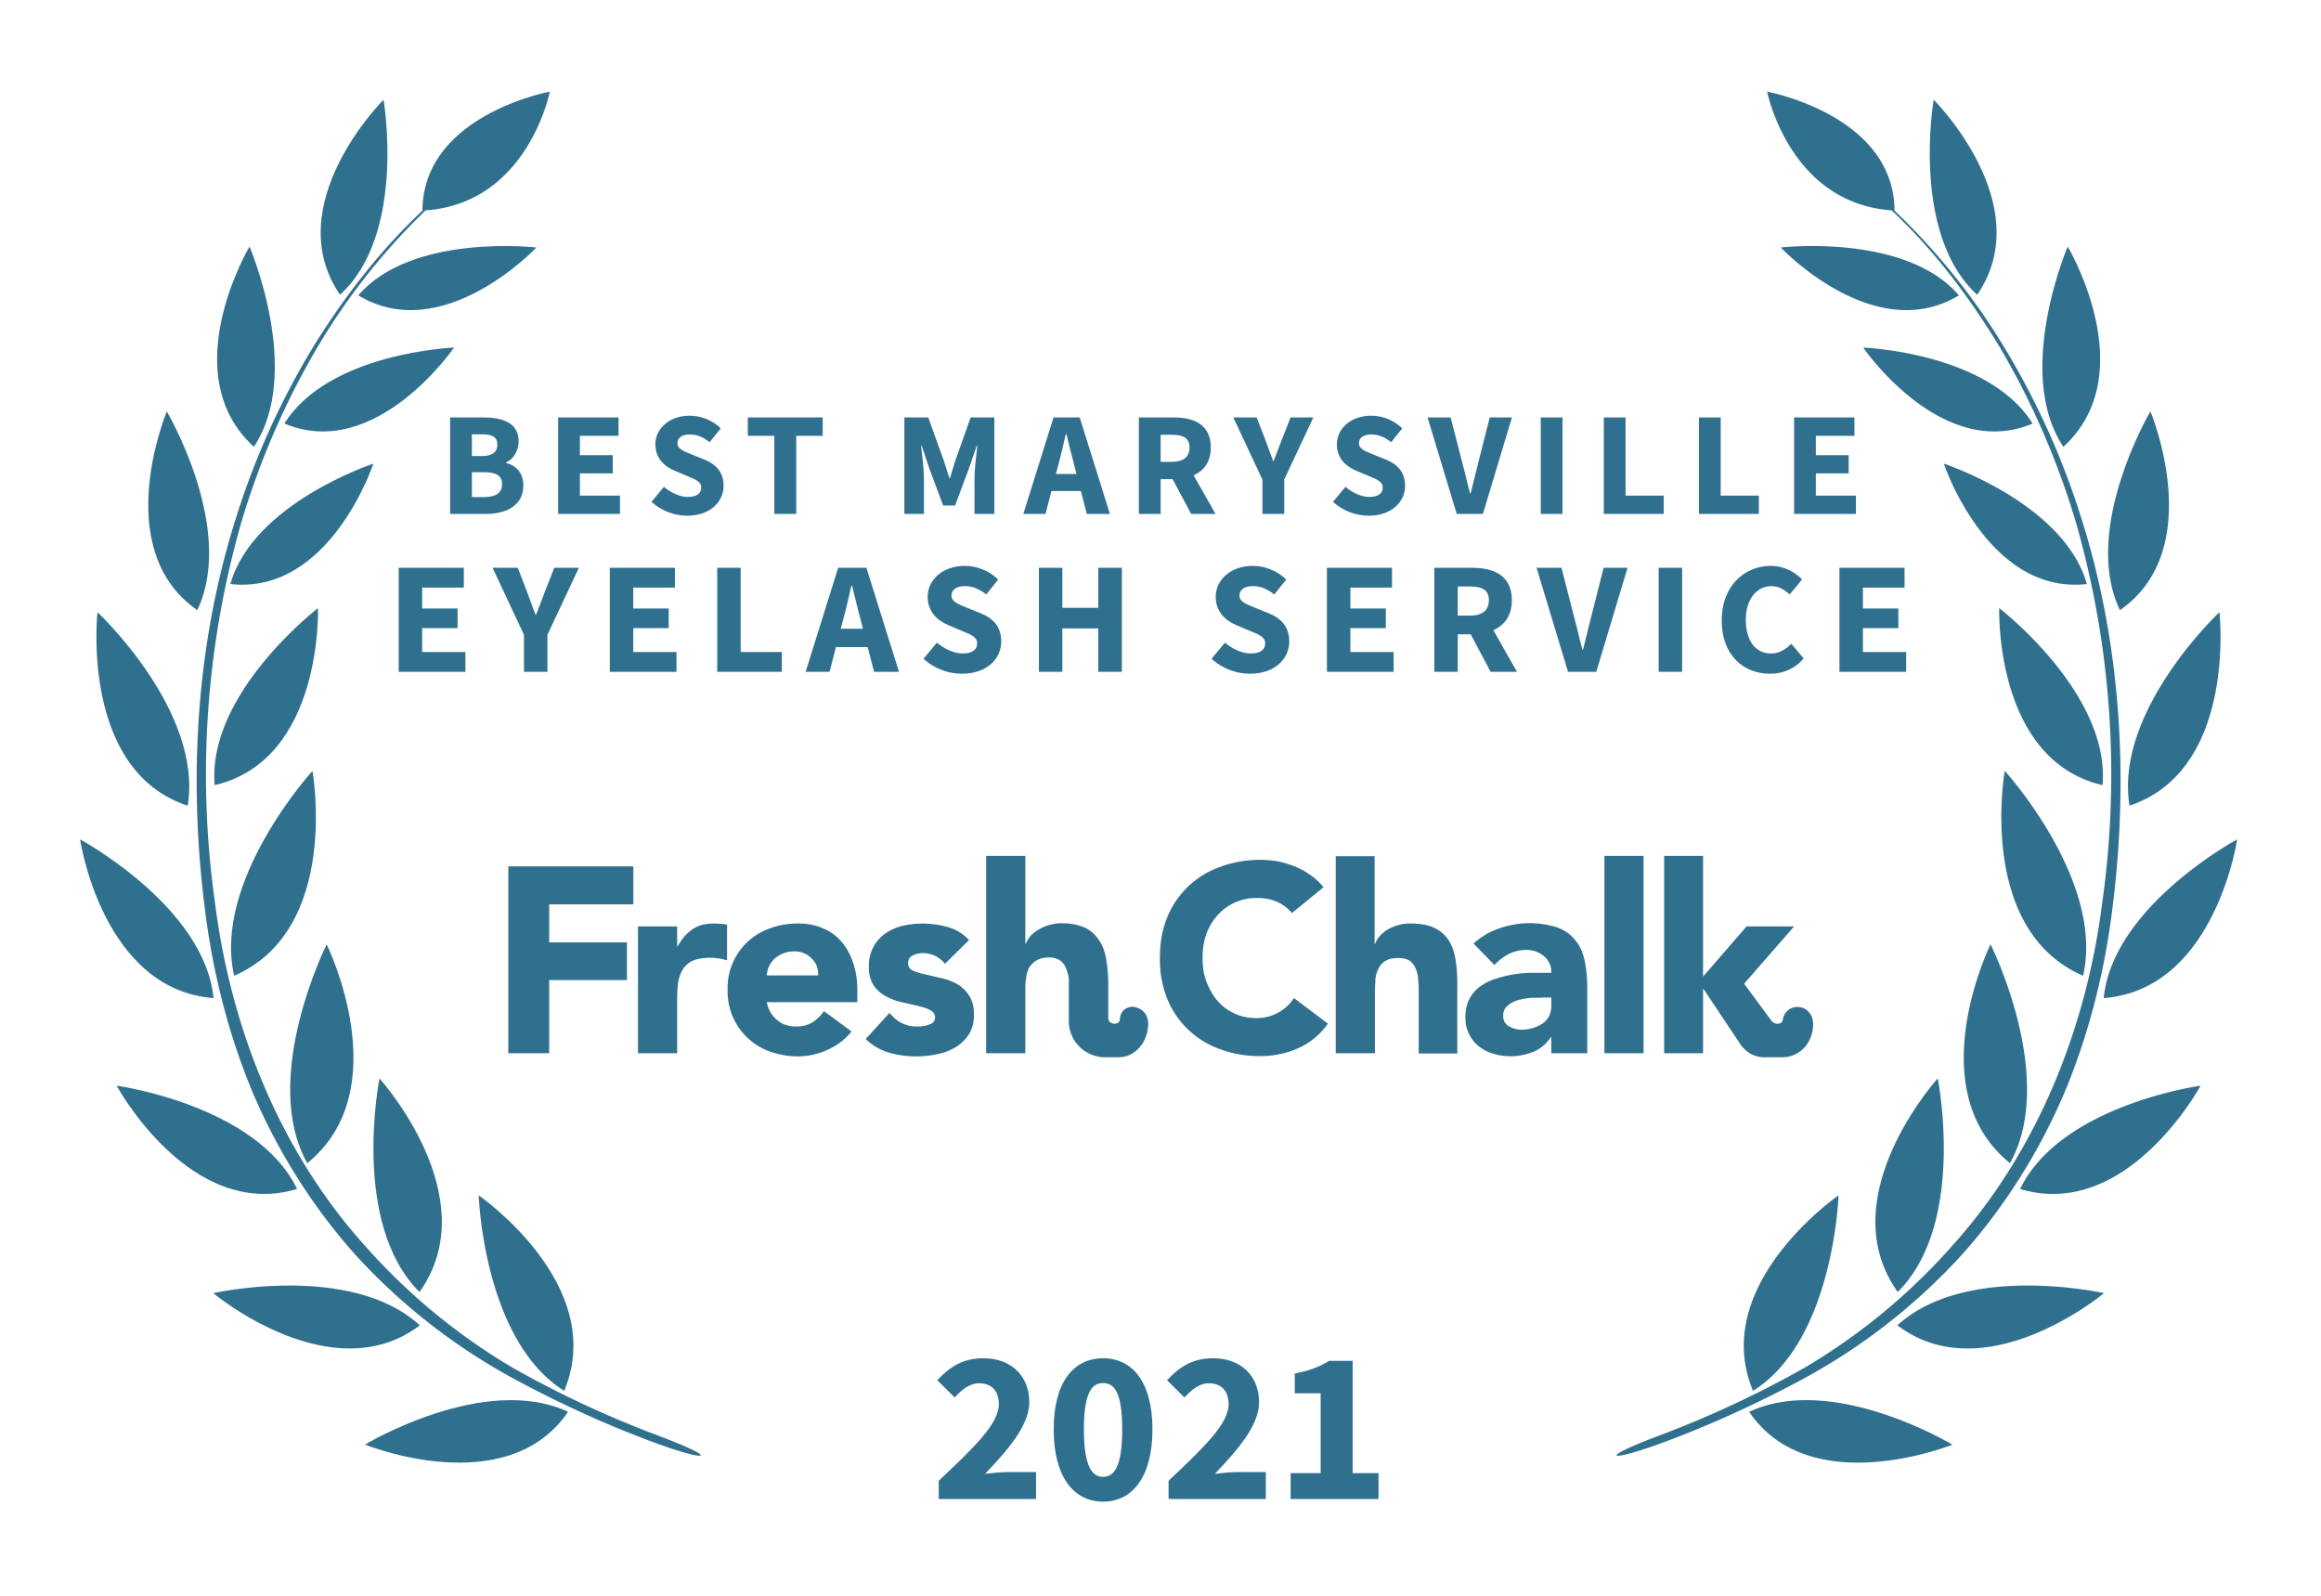
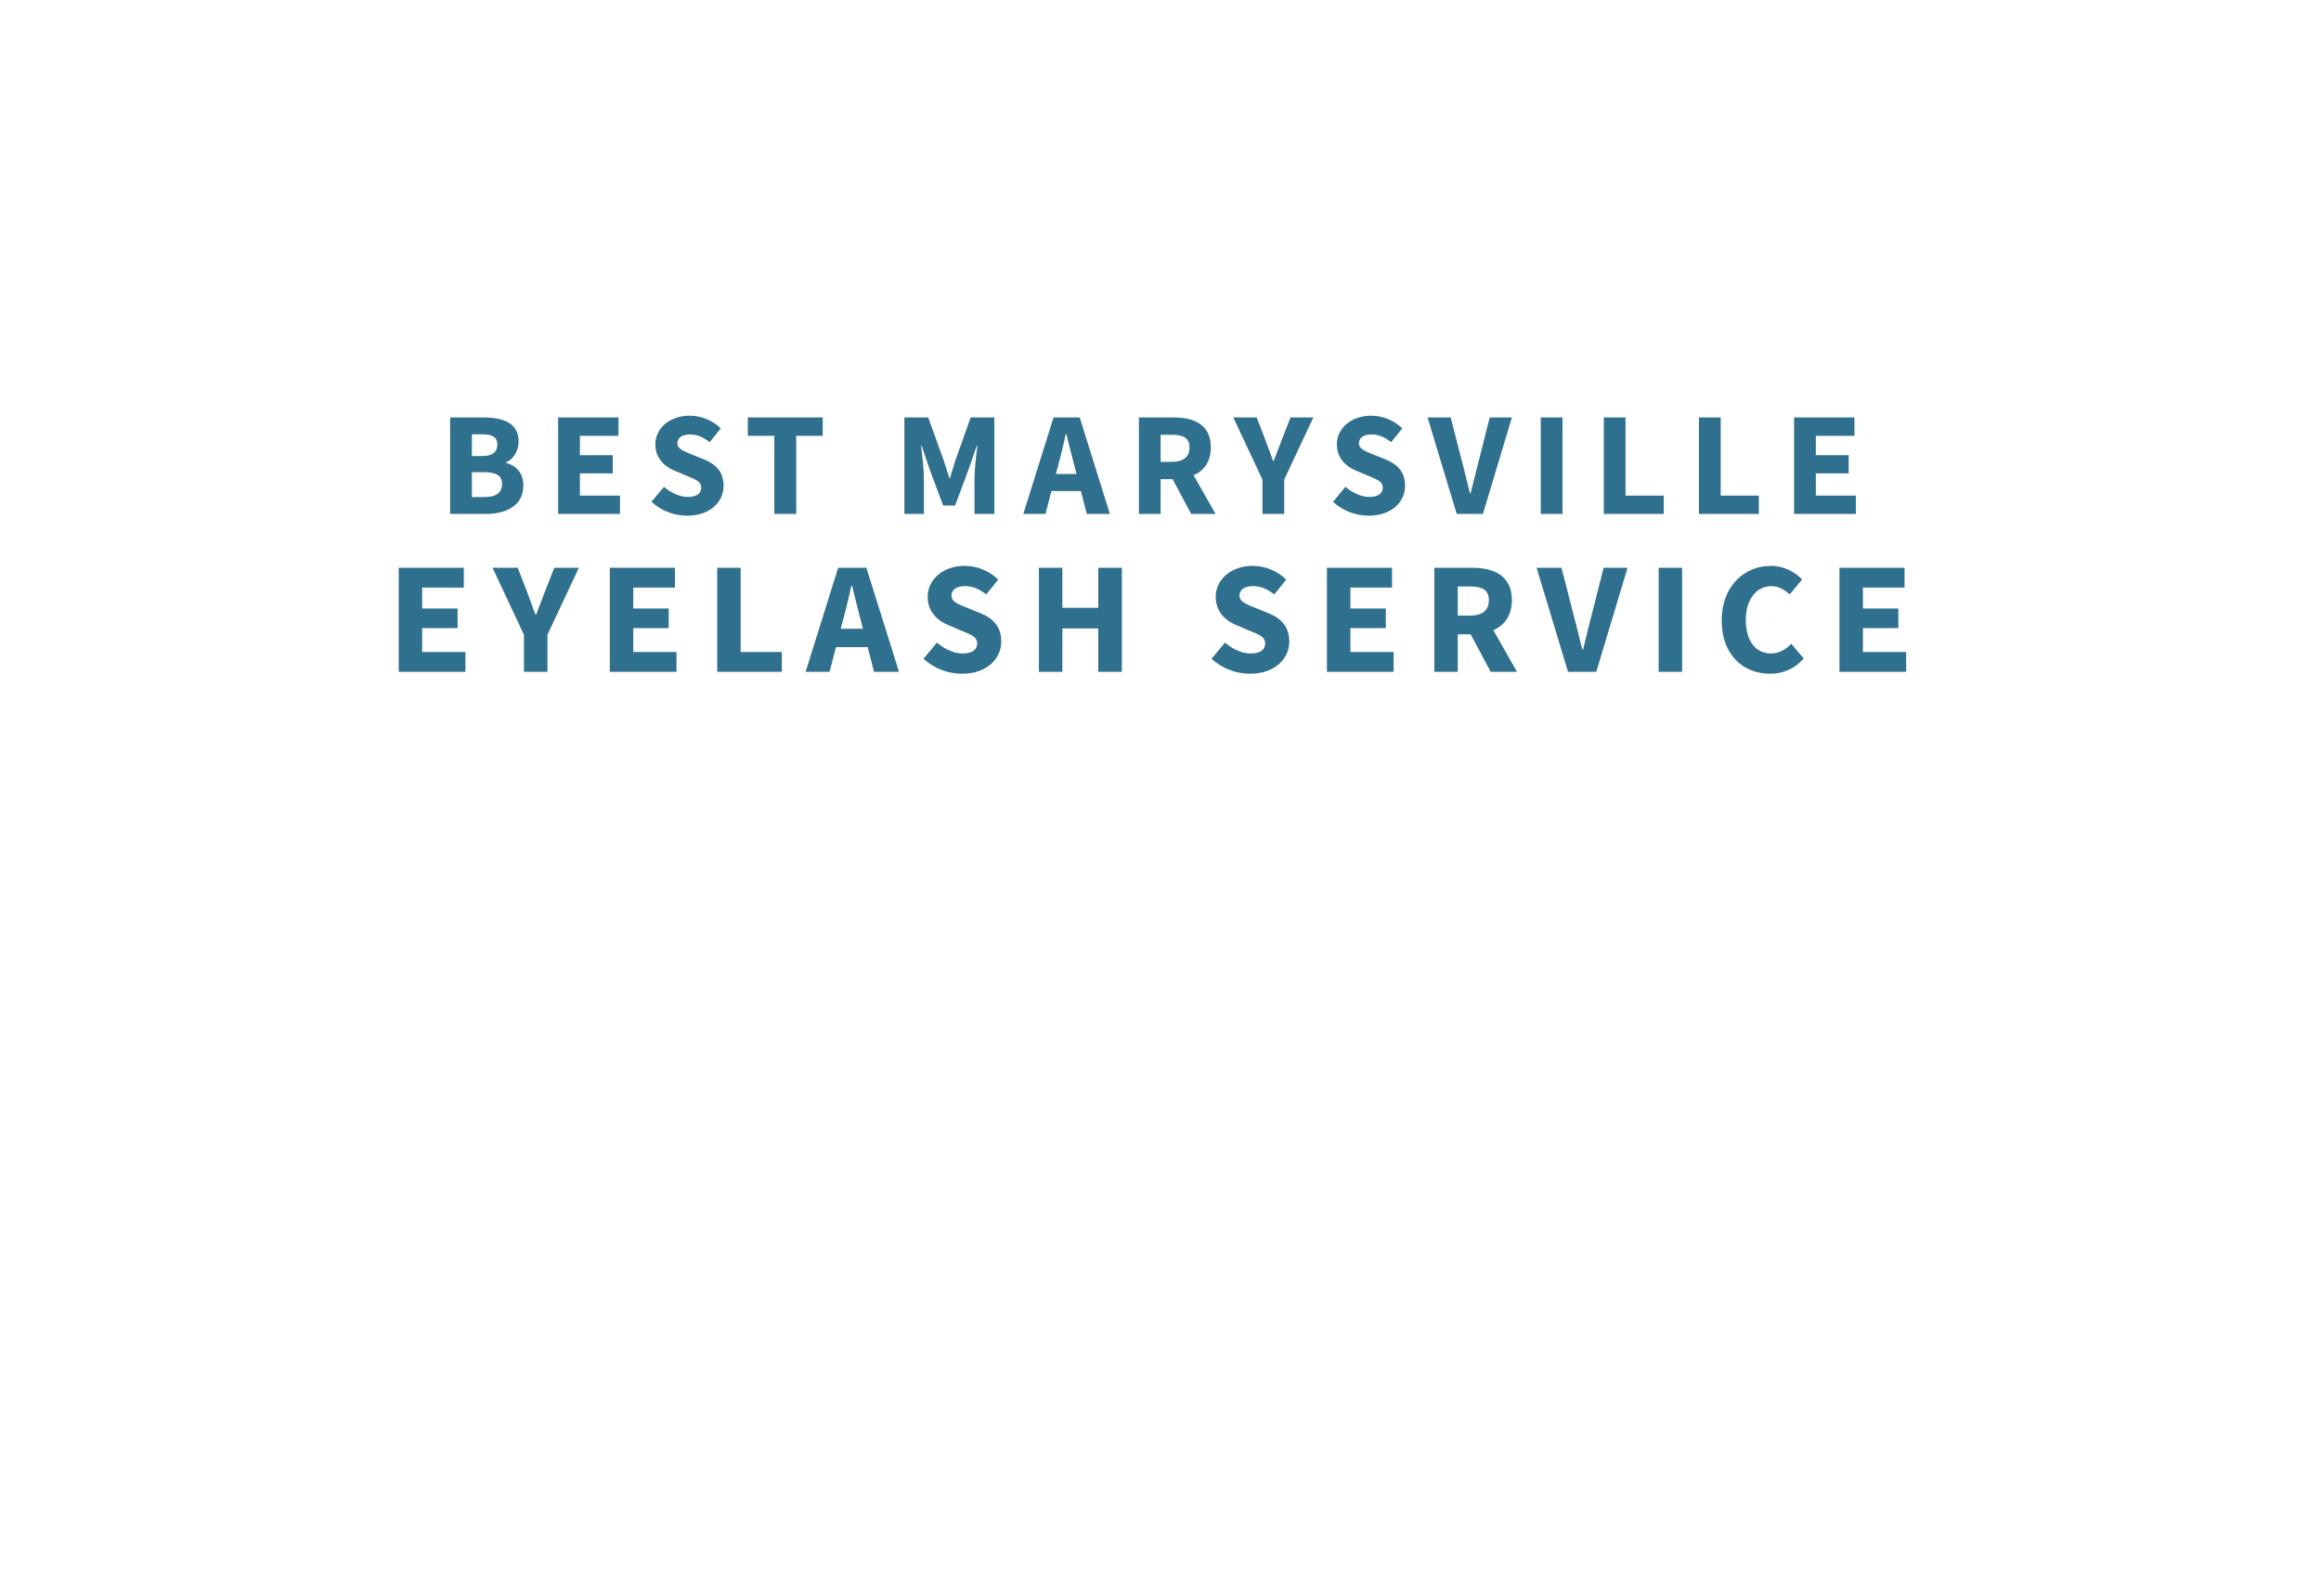
<svg xmlns="http://www.w3.org/2000/svg" width="800" height="550">
  <rect width="100%" height="100%" fill="none" />
  <g fill="#30708f">
-     <path d="M572.1 494.7c-23 8.7-16.6 9 .5 2.7 17-6.2 35.2-14.6 51-23.3a208.3 208.3 0 0 0 52.4-41.4c14.9-16.6 27-35.9 35.7-56.4 8.6-20.7 14-42.6 16.6-64.8 5.4-44 2.7-89.4-10.6-131.9a267.8 267.8 0 0 0-27.3-60.6A227.5 227.5 0 0 0 653 72.6c-.2-33-43.9-41-43.9-41S616.7 70 652 72.5c14.7 13.8 26.9 30 37.3 47.2 11.2 19 20 39.4 26.3 60.6a315.9 315.9 0 0 1 9 130.8c-5.5 43.5-22.5 86-52 118.6a211.4 211.4 0 0 1-50.6 41.7 354.5 354.5 0 0 1-49.9 23.3z" />
-     <path d="M681.5 101.6c-23-21-15-67.2-15-67.2.1 0 36.2 36.2 15 67.2zM675.2 101.8c-29.2 17.7-61.4-16.5-61.4-16.5s43-5 61.4 16.5zM700.6 146c-31.4 13.2-58.4-26.2-58.4-26.2s43.1 1.6 58.4 26.2zM670 159.8s15.1 45.3 49.3 41.5c-7.9-27.9-49.3-41.5-49.3-41.5zM689.1 209.6s38.3 29.4 35.6 61c-37.4-8.7-35.6-61-35.6-61zM691 265.7s34.5 37.8 27 70.6c-36.8-15.9-27-70.6-27-70.6zM692.8 400.9c-31.4-25.4-6.7-75.4-6.7-75.4s23.1 46 6.7 75.4zM654.1 445.3c-23.3-32.7 13.8-73.6 13.8-73.6s10 50-13.8 73.6zM604.2 479.3C589 442.8 633.7 412 633.7 412s-1.6 50-29.5 67.4zM711.2 154c-17.1-25.7 1.5-69 1.5-69s26.1 43.8-1.5 69zM730.7 210.3c-13.4-28 10.5-68.5 10.5-68.5s19.9 47.4-10.5 68.5zM734 277.7C728.7 245 765 211 765 211s6.1 54.5-31.1 66.7zM725.1 344c3.1-31.6 46-54.7 46-54.7s-7.6 51.8-46 54.7zM758.5 374.2s-25.3 46.7-62.2 35.6c14-29 62.2-35.6 62.2-35.6zM725.2 445.7s-40.8 34.1-71.2 11.1c23.7-21.8 71.2-11.1 71.2-11.1zM673 497.9s-49 19.8-70.1-11.3c28.9-13.5 70 11.3 70 11.3zM226.6 494.7c23 8.7 16.7 9-.5 2.7-17-6.2-35.2-14.6-51-23.3a208.3 208.3 0 0 1-52.4-41.4c-14.9-16.6-27-35.9-35.7-56.4-8.6-20.7-14-42.6-16.6-64.8-5.4-44-2.7-89.4 10.6-131.9a267.8 267.8 0 0 1 27.3-60.6c10.5-16.9 22.8-32.8 37.3-46.4.2-33 43.9-41 43.9-41S182 70 146.7 72.5a224.4 224.4 0 0 0-37.3 47.2c-11.2 19-20 39.4-26.3 60.6a315.9 315.9 0 0 0-9 130.8c5.5 43.5 22.5 86 52 118.6a211.4 211.4 0 0 0 50.6 41.7 354.5 354.5 0 0 0 49.9 23.3z" />
-     <path d="M117.2 101.6c23-21 15-67.2 15-67.2-.1 0-36.2 36.2-15 67.2zM123.5 101.8c29.2 17.7 61.4-16.5 61.4-16.5s-43-5-61.4 16.5zM98.1 146c31.4 13.2 58.4-26.2 58.4-26.2S113.4 121.4 98 146zM128.7 159.8s-15 45.3-49.3 41.5c7.9-27.9 49.3-41.5 49.3-41.5zM109.6 209.6S71.3 239 74 270.6c37.4-8.7 35.6-61 35.6-61zM107.7 265.7s-34.5 37.8-27 70.6c36.8-15.9 27-70.6 27-70.6zM105.9 400.9c31.4-25.4 6.7-75.4 6.7-75.4s-23.1 46-6.7 75.4zM144.6 445.3c23.3-32.7-13.8-73.6-13.8-73.6s-10 50 13.8 73.6zM194.5 479.3C209.7 442.8 165 412 165 412s1.6 50 29.5 67.4zM87.5 154c17.1-25.7-1.5-69-1.5-69s-26.1 43.8 1.5 69zM68 210.3c13.4-28-10.5-68.5-10.5-68.5S37.6 189.2 68 210.3zM64.7 277.7C70 245 33.6 211 33.6 211s-6.1 54.5 31.1 66.7zM73.6 344c-3.1-31.6-46-54.7-46-54.7s7.6 51.8 46 54.7zM40.2 374.2s25.3 46.7 62.2 35.6c-14-29-62.2-35.6-62.2-35.6zM73.5 445.7s40.8 34.1 71.2 11.1C121 435 73.5 445.7 73.5 445.7zM125.8 497.9s48.8 19.8 70-11.3c-28.9-13.5-70 11.3-70 11.3z" />
-     <path d="M175.2 363h14.1v-25.2h26.8v-13h-26.8v-13.1h29v-13.1h-43.1zM445.3 314.7a14 14 0 0 0-5.2-3.9c-2-.9-4.3-1.3-7-1.3a17.8 17.8 0 0 0-13.3 5.8 20 20 0 0 0-4 6.6c-.9 2.6-1.3 5.3-1.3 8.3 0 3 .4 5.8 1.4 8.3 1 2.5 2.2 4.7 3.8 6.5a17.4 17.4 0 0 0 13 5.9A15.3 15.3 0 0 0 446 344l11.7 8.8a24.6 24.6 0 0 1-10.3 8.5 32 32 0 0 1-13 2.7c-5 0-9.6-.8-13.9-2.4a30.6 30.6 0 0 1-18.2-17.4 36.4 36.4 0 0 1-2.5-14c0-5.2.8-9.8 2.5-14a30.7 30.7 0 0 1 18.2-17.4 39.6 39.6 0 0 1 19.6-2c2 .4 4 1 5.9 1.7a26 26 0 0 1 5.4 2.9c1.8 1.2 3.4 2.7 4.8 4.4zM219.9 319.3h13.5v7h.1c1.5-2.7 3.2-4.7 5.2-6 2-1.4 4.4-2 7.4-2a26.8 26.8 0 0 1 4.5.4V331a20.4 20.4 0 0 0-5.7-.9c-2.6 0-4.7.4-6.1 1a8.2 8.2 0 0 0-3.5 3.1c-.8 1.3-1.3 2.8-1.6 4.6-.2 1.8-.3 3.8-.3 6V363h-13.5v-43.7zM293.5 355.5a21.5 21.5 0 0 1-8.2 6.3 24.6 24.6 0 0 1-10.3 2.3c-3.3 0-6.5-.6-9.4-1.6a21.9 21.9 0 0 1-14.8-21.3 21.7 21.7 0 0 1 14.8-21.3c3-1.1 6-1.6 9.4-1.6 3.2 0 6 .5 8.5 1.6 2.6 1 4.7 2.6 6.5 4.6a21 21 0 0 1 4 7.2c1 2.8 1.5 6 1.5 9.5v4.2h-31.2c.5 2.6 1.7 4.6 3.5 6.1 1.8 1.6 4 2.3 6.6 2.3 2.2 0 4-.5 5.6-1.4 1.5-1 2.9-2.3 4-3.9zM282 336.2c.1-2.3-.6-4.2-2.2-5.8a8 8 0 0 0-6-2.5 10.1 10.1 0 0 0-6.9 2.6 8.5 8.5 0 0 0-2.6 5.7zM325.7 332.2a9.6 9.6 0 0 0-7.8-3.7c-1.1 0-2.3.3-3.3.8-1.1.5-1.6 1.5-1.6 2.8 0 1 .5 1.9 1.6 2.4s2.6 1 4.2 1.3l5.5 1.3c2 .4 3.8 1.1 5.5 2 1.7 1 3.1 2.3 4.2 4 1.1 1.6 1.7 3.8 1.7 6.6s-.6 5.1-1.9 7a14.1 14.1 0 0 1-4.7 4.4 20 20 0 0 1-6.4 2.3 34.3 34.3 0 0 1-16.3-.6c-3.2-1-5.8-2.5-8-4.7l8.2-9c1.2 1.5 2.6 2.7 4.2 3.5 1.5.8 3.3 1.2 5.3 1.2 1.6 0 3-.2 4.2-.7 1.3-.4 2-1.2 2-2.4s-.6-2-1.8-2.6c-1-.6-2.5-1-4.2-1.4l-5.5-1.3c-2-.4-3.7-1.1-5.4-2-1.7-.9-3.2-2.2-4.3-3.8a11.6 11.6 0 0 1-1.6-6.6 13.3 13.3 0 0 1 5.7-11.3 18 18 0 0 1 5.9-2.6 31.6 31.6 0 0 1 15.5.4c2.9.8 5.4 2.3 7.4 4.5zM534.7 357.5h-.2c-1.5 2.3-3.5 4-6 5a20.6 20.6 0 0 1-13.7.7c-1.9-.5-3.5-1.4-5-2.5a12.5 12.5 0 0 1-4.7-10.1c0-2.5.5-4.6 1.4-6.4 1-1.7 2.2-3.2 3.8-4.3 1.6-1.1 3.4-2 5.4-2.6a40.1 40.1 0 0 1 13-2h6a7 7 0 0 0-2.6-5.8 9.2 9.2 0 0 0-6-2.1c-2.2 0-4.3.5-6 1.4-2 1-3.5 2.2-5 3.8l-7.2-7.4a25 25 0 0 1 8.8-5.2 31.5 31.5 0 0 1 20.2-.3c2.6 1 4.6 2.5 6.1 4.4 1.6 1.9 2.6 4.2 3.2 7 .6 2.8.9 6 .9 9.7V363h-12.4zm-3.3-13.6h-3.8c-1.6.2-3 .4-4.4.8-1.4.5-2.6 1-3.6 2-1 .8-1.5 2-1.5 3.4 0 1.6.7 2.9 2 3.6 1.4.8 2.9 1.2 4.4 1.2a13.4 13.4 0 0 0 7-2c1-.7 1.8-1.6 2.4-2.6.5-1 .8-2.2.8-3.6v-2.9h-3.3zM553 363v-68h13.5v68zM473.8 295v30.3h.2a8 8 0 0 1 1.5-2.6 12 12 0 0 1 2.6-2.2 15.4 15.4 0 0 1 8-2.2c3.5 0 6.2.5 8.3 1.5 2.1 1 3.8 2.5 5 4.4 1.1 1.8 1.9 4 2.3 6.6.4 2.5.6 5.2.6 8.1v24.2H489v-21.5c0-1.2 0-2.5-.2-3.9 0-1.3-.3-2.6-.8-3.7-.4-1.2-1.1-2-2-2.8-1-.7-2.3-1-4-1-1.8 0-3.2.2-4.3.9-1 .6-1.9 1.4-2.4 2.5-.6 1-1 2.2-1.2 3.6l-.2 4V363h-13.5v-67.9h13.5zM587 340.9h.2l12.2 18.3s2.7 5.2 8.7 5.2h6.1c5.7 0 10.1-4.2 10.7-10.3.5-4.7-2.5-6.8-4.8-7a5 5 0 0 0-5.6 4.4c-.2 1.5-2.6 2-4 .2l-9.3-12.6v-.1l17.2-19.7H602l-15 17.3V295h-13.4v68H587v-22.1zM391 347c-2.2-.2-4.9 1-5 4.4-.1 2-4 2-4-.6v-11.9c0-3-.3-5.7-.7-8.2-.4-2.5-1.2-4.7-2.4-6.5a11.9 11.9 0 0 0-4.8-4.4c-2.2-1-4.9-1.6-8.3-1.6a15.8 15.8 0 0 0-8 2.3 12 12 0 0 0-2.7 2.2c-.7.9-1.2 1.7-1.5 2.5h-.2V295h-13.5v68h13.5v-21.8c0-1.4 0-2.8.3-4.1.1-1.3.5-2.5 1-3.6.7-1 1.5-1.9 2.6-2.5 1-.6 2.4-1 4.2-1 1.7 0 3 .4 4 1.1.9.7 1.6 1.7 2 2.8.5 1.2.8 2.4.9 3.7V352c0 6.8 5.6 12.4 12.5 12.4h4.6c5.2 0 9.6-4.3 10.2-10.4.5-4.7-2.5-6.6-4.7-6.9z" />
-     <path d="M155.15 177.13L167.49 177.13C174.68 177.13 180.39 174.12 180.39 167.34C180.39 162.90 177.79 160.40 174.43 159.54L174.43 159.33C177.13 158.31 178.76 155.10 178.76 152.14C178.76 145.77 173.41 143.88 166.52 143.88L155.15 143.88ZM162.65 157.19L162.65 149.69L166.22 149.69C169.74 149.69 171.42 150.66 171.42 153.26C171.42 155.66 169.84 157.19 166.17 157.19ZM162.65 171.32L162.65 162.75L166.88 162.75C171.01 162.75 173.05 163.92 173.05 166.83C173.05 169.89 170.96 171.32 166.88 171.32ZM192.38 177.13L213.70 177.13L213.70 170.81L199.88 170.81L199.88 163.16L211.20 163.16L211.20 156.88L199.88 156.88L199.88 150.20L213.19 150.20L213.19 143.88L192.38 143.88ZM236.85 177.74C244.81 177.74 249.40 172.95 249.40 167.44C249.40 162.75 246.85 160.05 242.82 158.41L238.53 156.68C235.68 155.51 233.49 154.79 233.49 152.75C233.49 150.87 235.12 149.74 237.72 149.74C240.37 149.74 242.41 150.71 244.60 152.40L248.43 147.65C245.57 144.80 241.54 143.27 237.72 143.27C230.78 143.27 225.89 147.65 225.89 153.16C225.89 158.01 229.15 160.86 232.57 162.24L236.90 164.07C239.81 165.30 241.70 165.96 241.70 168.05C241.70 170.04 240.17 171.27 237.06 171.27C234.30 171.27 231.24 169.84 228.84 167.80L224.56 172.95C227.93 176.11 232.52 177.74 236.85 177.74ZM266.89 177.13L274.44 177.13L274.44 150.20L283.57 150.20L283.57 143.88L257.76 143.88L257.76 150.20L266.89 150.20ZM311.72 177.13L318.45 177.13L318.45 164.94C318.45 161.68 317.84 156.83 317.48 153.62L317.69 153.62L320.34 161.52L325.08 174.22L329.21 174.22L333.95 161.52L336.66 153.62L336.86 153.62C336.50 156.83 335.89 161.68 335.89 164.94L335.89 177.13L342.73 177.13L342.73 143.88L334.57 143.88L329.31 158.67C328.65 160.61 328.09 162.75 327.43 164.79L327.22 164.79C326.56 162.75 325.95 160.61 325.28 158.67L319.93 143.88L311.72 143.88ZM364.76 160.30C365.68 156.99 366.54 153.11 367.36 149.59L367.56 149.59C368.43 153.06 369.35 156.99 370.27 160.30L371.03 163.36L363.94 163.36ZM352.72 177.13L360.37 177.13L362.41 169.23L372.56 169.23L374.60 177.13L382.56 177.13L372.15 143.88L363.13 143.88ZM392.55 177.13L400.05 177.13L400.05 165.15L404.18 165.15L410.56 177.13L418.97 177.13L411.42 163.82C414.99 162.24 417.34 159.13 417.34 154.23C417.34 146.33 411.58 143.88 404.54 143.88L392.55 143.88ZM400.05 159.18L400.05 149.85L403.93 149.85C407.85 149.85 410.00 150.97 410.00 154.23C410.00 157.50 407.85 159.18 403.93 159.18ZM435.14 177.13L442.64 177.13L442.64 165.30L452.68 143.88L444.83 143.88L441.82 151.53C440.90 154.03 439.98 156.32 439.01 158.87L438.81 158.87C437.89 156.32 437.03 154.03 436.11 151.53L433.15 143.88L425.09 143.88L435.14 165.30ZM471.76 177.74C479.71 177.74 484.30 172.95 484.30 167.44C484.30 162.75 481.75 160.05 477.72 158.41L473.44 156.68C470.58 155.51 468.39 154.79 468.39 152.75C468.39 150.87 470.02 149.74 472.62 149.74C475.28 149.74 477.32 150.71 479.51 152.40L483.33 147.65C480.48 144.80 476.45 143.27 472.62 143.27C465.69 143.27 460.79 147.65 460.79 153.16C460.79 158.01 464.06 160.86 467.47 162.24L471.81 164.07C474.71 165.30 476.60 165.96 476.60 168.05C476.60 170.04 475.07 171.27 471.96 171.27C469.21 171.27 466.15 169.84 463.75 167.80L459.47 172.95C462.83 176.11 467.42 177.74 471.76 177.74ZM502.10 177.13L511.13 177.13L521.13 143.88L513.48 143.88L509.55 159.38C508.58 163.00 507.86 166.37 506.90 170.04L506.69 170.04C505.67 166.37 505.01 163.00 503.99 159.38L500.01 143.88L492.05 143.88ZM531.07 177.13L538.57 177.13L538.57 143.88L531.07 143.88ZM552.80 177.13L573.45 177.13L573.45 170.81L560.29 170.81L560.29 143.88L552.80 143.88ZM585.59 177.13L606.24 177.13L606.24 170.81L593.09 170.81L593.09 143.88L585.59 143.88ZM618.38 177.13L639.70 177.13L639.70 170.81L625.88 170.81L625.88 163.16L637.20 163.16L637.20 156.88L625.88 156.88L625.88 150.20L639.19 150.20L639.19 143.88L618.38 143.88Z" />
+     <path d="M155.15 177.13L167.49 177.13C174.68 177.13 180.39 174.12 180.39 167.34C180.39 162.90 177.79 160.40 174.43 159.54L174.43 159.33C177.13 158.31 178.76 155.10 178.76 152.14C178.76 145.77 173.41 143.88 166.52 143.88L155.15 143.88ZM162.65 157.19L162.65 149.69L166.22 149.69C169.74 149.69 171.42 150.66 171.42 153.26C171.42 155.66 169.84 157.19 166.17 157.19ZM162.65 171.32L162.65 162.75L166.88 162.75C171.01 162.75 173.05 163.92 173.05 166.83C173.05 169.89 170.96 171.32 166.88 171.32ZM192.38 177.13L213.70 177.13L213.70 170.81L199.88 170.81L199.88 163.16L211.20 163.16L211.20 156.88L199.88 156.88L199.88 150.20L213.19 150.20L213.19 143.88L192.38 143.88ZM236.85 177.74C244.81 177.74 249.40 172.95 249.40 167.44C249.40 162.75 246.85 160.05 242.82 158.41L238.53 156.68C235.68 155.51 233.49 154.79 233.49 152.75C233.49 150.87 235.12 149.74 237.72 149.74C240.37 149.74 242.41 150.71 244.60 152.40L248.43 147.65C245.57 144.80 241.54 143.27 237.72 143.27C230.78 143.27 225.89 147.65 225.89 153.16C225.89 158.01 229.15 160.86 232.57 162.24L236.90 164.07C239.81 165.30 241.70 165.96 241.70 168.05C241.70 170.04 240.17 171.27 237.06 171.27C234.30 171.27 231.24 169.84 228.84 167.80L224.56 172.95C227.93 176.11 232.52 177.74 236.85 177.74ZM266.89 177.13L274.44 177.13L274.44 150.20L283.57 150.20L283.57 143.88L257.76 143.88L257.76 150.20L266.89 150.20ZM311.72 177.13L318.45 177.13L318.45 164.94C318.45 161.68 317.84 156.83 317.48 153.62L317.69 153.62L320.34 161.52L325.08 174.22L329.21 174.22L333.95 161.52L336.66 153.62L336.86 153.62C336.50 156.83 335.89 161.68 335.89 164.94L335.89 177.13L342.73 177.13L342.73 143.88L334.57 143.88L329.31 158.67C328.65 160.61 328.09 162.75 327.43 164.79L327.22 164.79C326.56 162.75 325.95 160.61 325.28 158.67L319.93 143.88L311.72 143.88ZM364.76 160.30C365.68 156.99 366.54 153.11 367.36 149.59L367.56 149.59C368.43 153.06 369.35 156.99 370.27 160.30L371.03 163.36L363.94 163.36ZM352.72 177.13L360.37 177.13L362.41 169.23L372.56 169.23L374.60 177.13L382.56 177.13L372.15 143.88L363.13 143.88ZM392.55 177.13L400.05 177.13L400.05 165.15L404.18 165.15L410.56 177.13L418.97 177.13L411.42 163.82C414.99 162.24 417.34 159.13 417.34 154.23C417.34 146.33 411.58 143.88 404.54 143.88L392.55 143.88ZM400.05 159.18L400.05 149.85L403.93 149.85C407.85 149.85 410.00 150.97 410.00 154.23C410.00 157.50 407.85 159.18 403.93 159.18ZM435.14 177.13L442.64 177.13L442.64 165.30L452.68 143.88L444.83 143.88L441.82 151.53C440.90 154.03 439.98 156.32 439.01 158.87L438.81 158.87C437.89 156.32 437.03 154.03 436.11 151.53L433.15 143.88L425.09 143.88L435.14 165.30ZM471.76 177.74C479.71 177.74 484.30 172.95 484.30 167.44C484.30 162.75 481.75 160.05 477.72 158.41L473.44 156.68C470.58 155.51 468.39 154.79 468.39 152.75C468.39 150.87 470.02 149.74 472.62 149.74C475.28 149.74 477.32 150.71 479.51 152.40L483.33 147.65C480.48 144.80 476.45 143.27 472.62 143.27C465.69 143.27 460.79 147.65 460.79 153.16C460.79 158.01 464.06 160.86 467.47 162.24L471.81 164.07C474.71 165.30 476.60 165.96 476.60 168.05C476.60 170.04 475.07 171.27 471.96 171.27C469.21 171.27 466.15 169.84 463.75 167.80L459.47 172.95C462.83 176.11 467.42 177.74 471.76 177.74ZM502.10 177.13L511.13 177.13L521.13 143.88L513.48 143.88L509.55 159.38C508.58 163.00 507.86 166.37 506.90 170.04L506.69 170.04C505.67 166.37 505.01 163.00 503.99 159.38L500.01 143.88L492.05 143.88ZM531.07 177.13L538.57 177.13L538.57 143.88L531.07 143.88ZM552.80 177.13L573.45 177.13L573.45 170.81L560.29 170.81L560.29 143.88L552.80 143.88ZM585.59 177.13L606.24 177.13L606.24 170.81L593.09 170.81L593.09 143.88L585.59 143.88M618.38 177.13L639.70 177.13L639.70 170.81L625.88 170.81L625.88 163.16L637.20 163.16L637.20 156.88L625.88 156.88L625.88 150.20L639.19 150.20L639.19 143.88L618.38 143.88Z" />
    <path d="M137.43 231.55L160.42 231.55L160.42 224.73L145.51 224.73L145.51 216.48L157.72 216.48L157.72 209.72L145.51 209.72L145.51 202.51L159.87 202.51L159.87 195.69L137.43 195.69ZM180.60 231.55L188.69 231.55L188.69 218.79L199.52 195.69L191.05 195.69L187.81 203.94C186.82 206.64 185.83 209.11 184.78 211.86L184.56 211.86C183.57 209.11 182.64 206.64 181.65 203.94L178.46 195.69L169.77 195.69L180.60 218.79ZM210.19 231.55L233.18 231.55L233.18 224.73L218.28 224.73L218.28 216.48L230.49 216.48L230.49 209.72L218.28 209.72L218.28 202.51L232.63 202.51L232.63 195.69L210.19 195.69ZM247.21 231.55L269.48 231.55L269.48 224.73L255.29 224.73L255.29 195.69L247.21 195.69ZM290.66 213.40C291.65 209.83 292.58 205.65 293.46 201.85L293.69 201.85C294.62 205.59 295.61 209.83 296.60 213.40L297.43 216.70L289.78 216.70ZM277.68 231.55L285.93 231.55L288.13 223.03L299.07 223.03L301.27 231.55L309.86 231.55L298.63 195.69L288.90 195.69ZM331.58 232.21C340.16 232.21 345.11 227.04 345.11 221.10C345.11 216.04 342.36 213.13 338.01 211.37L333.39 209.50C330.31 208.23 327.95 207.46 327.95 205.26C327.95 203.23 329.71 202.02 332.51 202.02C335.38 202.02 337.57 203.06 339.94 204.88L344.06 199.76C340.98 196.68 336.64 195.03 332.51 195.03C325.03 195.03 319.75 199.76 319.75 205.70C319.75 210.93 323.27 214.01 326.96 215.49L331.63 217.47C334.77 218.79 336.80 219.51 336.80 221.76C336.80 223.91 335.15 225.23 331.80 225.23C328.83 225.23 325.53 223.69 322.94 221.49L318.32 227.04C321.95 230.45 326.90 232.21 331.58 232.21ZM358.09 231.55L366.17 231.55L366.17 216.59L378.55 216.59L378.55 231.55L386.69 231.55L386.69 195.69L378.55 195.69L378.55 209.50L366.17 209.50L366.17 195.69L358.09 195.69ZM430.85 232.21C439.43 232.21 444.38 227.04 444.38 221.10C444.38 216.04 441.63 213.13 437.29 211.37L432.67 209.50C429.59 208.23 427.22 207.46 427.22 205.26C427.22 203.23 428.98 202.02 431.79 202.02C434.65 202.02 436.85 203.06 439.21 204.88L443.34 199.76C440.26 196.68 435.91 195.03 431.79 195.03C424.31 195.03 419.03 199.76 419.03 205.70C419.03 210.93 422.55 214.01 426.23 215.49L430.91 217.47C434.04 218.79 436.08 219.51 436.08 221.76C436.08 223.91 434.43 225.23 431.07 225.23C428.10 225.23 424.80 223.69 422.22 221.49L417.60 227.04C421.23 230.45 426.18 232.21 430.85 232.21ZM457.36 231.55L480.35 231.55L480.35 224.73L465.45 224.73L465.45 216.48L477.66 216.48L477.66 209.72L465.45 209.72L465.45 202.51L479.80 202.51L479.80 195.69L457.36 195.69ZM494.38 231.55L502.46 231.55L502.46 218.63L506.92 218.63L513.79 231.55L522.87 231.55L514.73 217.20C518.58 215.49 521.11 212.14 521.11 206.86C521.11 198.33 514.89 195.69 507.30 195.69L494.38 195.69ZM502.46 212.19L502.46 202.13L506.64 202.13C510.88 202.13 513.19 203.34 513.19 206.86C513.19 210.38 510.88 212.19 506.64 212.19ZM540.47 231.55L550.20 231.55L560.98 195.69L552.73 195.69L548.50 212.41C547.45 216.32 546.68 219.95 545.64 223.91L545.42 223.91C544.32 219.95 543.60 216.32 542.50 212.41L538.21 195.69L529.63 195.69ZM571.71 231.55L579.79 231.55L579.79 195.69L571.71 195.69ZM610.10 232.21C614.77 232.21 618.73 230.40 621.70 226.93L617.41 221.87C615.65 223.74 613.34 225.23 610.43 225.23C605.15 225.23 601.74 220.94 601.74 213.57C601.74 206.36 605.64 202.02 610.54 202.02C613.12 202.02 615.05 203.23 616.86 204.88L621.15 199.71C618.73 197.23 614.99 195.03 610.37 195.03C601.30 195.03 593.43 201.96 593.43 213.84C593.43 225.89 601.02 232.21 610.10 232.21ZM634.02 231.55L657.01 231.55L657.01 224.73L642.11 224.73L642.11 216.48L654.32 216.48L654.32 209.72L642.11 209.72L642.11 202.51L656.46 202.51L656.46 195.69L634.02 195.69Z" />
-     <path d="M323.57 516.66L357.10 516.66L357.10 507.36L347.50 507.36C345.25 507.36 341.95 507.66 339.55 507.96C347.28 499.86 354.78 491.31 354.78 483.29C354.78 474.14 348.40 468.14 339.03 468.14C332.20 468.14 327.78 470.69 323.05 475.71L329.05 481.64C331.45 479.09 334.07 476.76 337.53 476.76C341.65 476.76 344.28 479.31 344.28 483.96C344.28 490.71 335.73 498.89 323.57 510.36ZM380.20 517.56C390.40 517.56 397.23 508.86 397.23 492.66C397.23 476.46 390.40 468.14 380.20 468.14C370.00 468.14 363.18 476.46 363.18 492.66C363.18 508.86 370.00 517.56 380.20 517.56ZM380.20 509.01C376.53 509.01 373.60 505.64 373.60 492.66C373.60 479.61 376.53 476.69 380.20 476.69C383.95 476.69 386.80 479.61 386.80 492.66C386.80 505.64 383.95 509.01 380.20 509.01ZM402.78 516.66L436.30 516.66L436.30 507.36L426.70 507.36C424.45 507.36 421.15 507.66 418.75 507.96C426.48 499.86 433.98 491.31 433.98 483.29C433.98 474.14 427.60 468.14 418.23 468.14C411.40 468.14 406.98 470.69 402.25 475.71L408.25 481.64C410.65 479.09 413.28 476.76 416.73 476.76C420.85 476.76 423.48 479.31 423.48 483.96C423.48 490.71 414.93 498.89 402.78 510.36ZM444.85 516.66L475.15 516.66L475.15 507.74L466.23 507.74L466.23 469.04L458.13 469.04C454.75 471.06 451.45 472.41 446.28 473.39L446.28 480.21L455.20 480.21L455.20 507.74L444.85 507.74Z" />
  </g>
</svg>